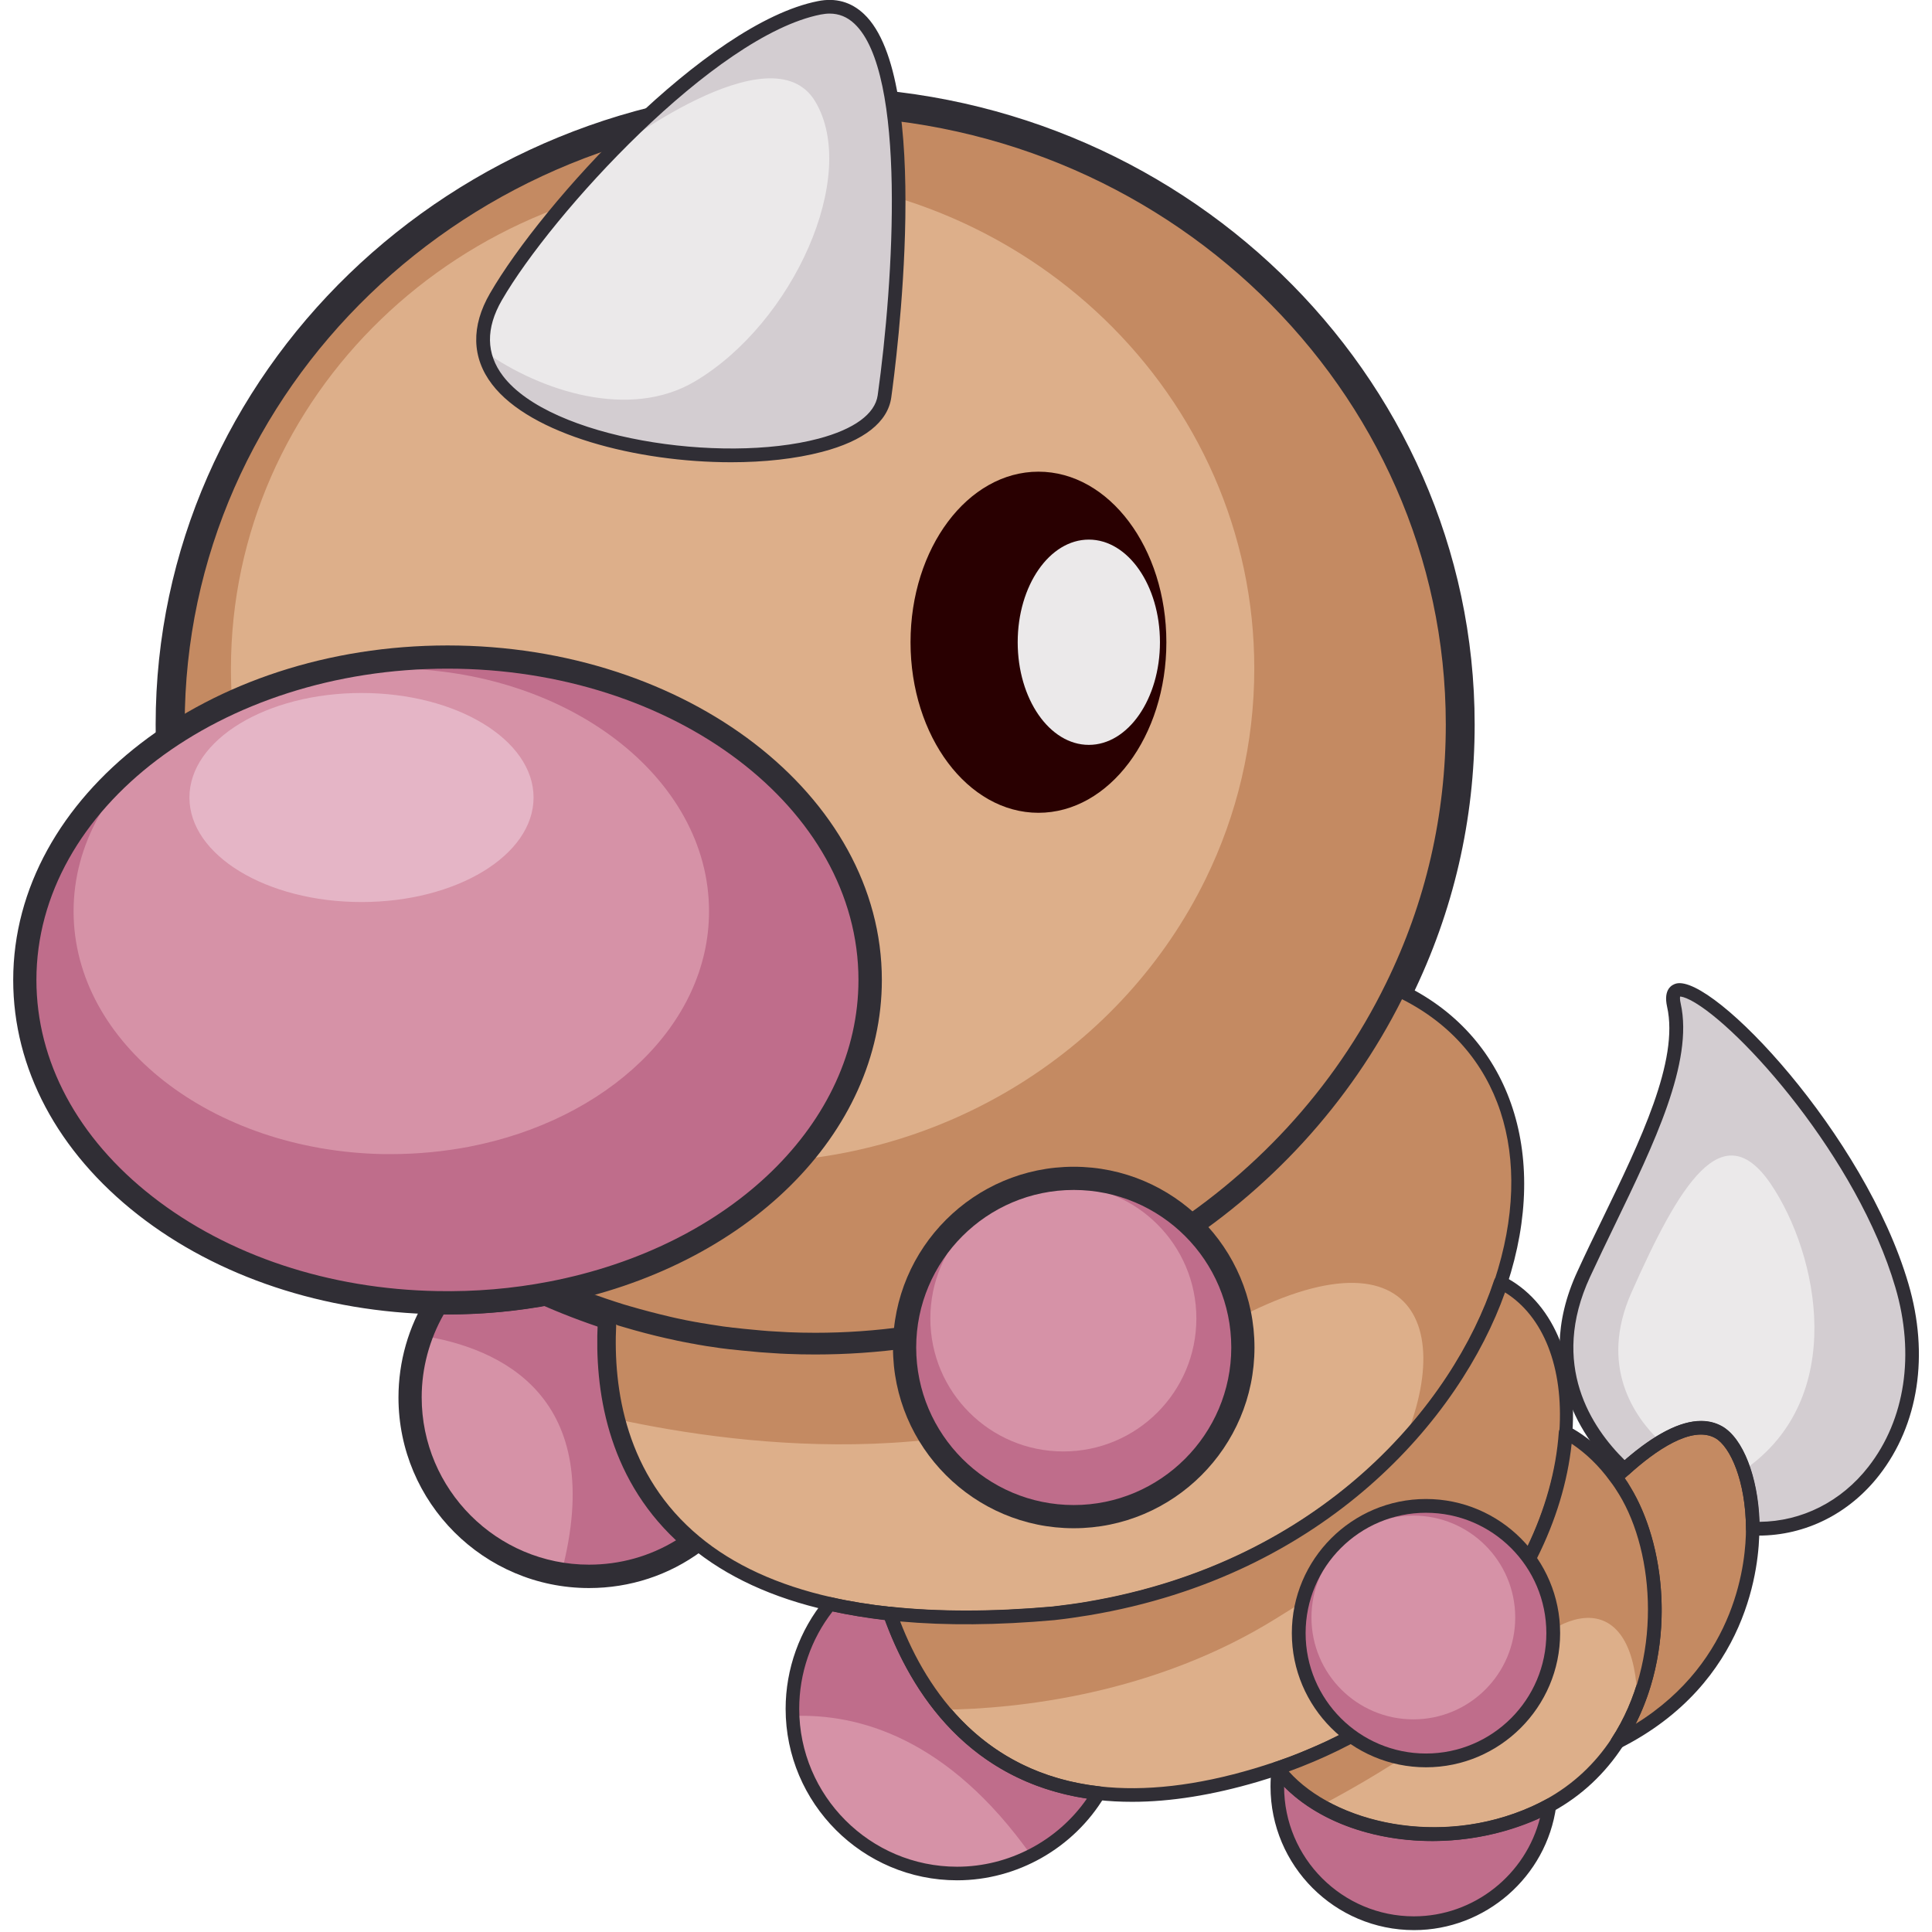
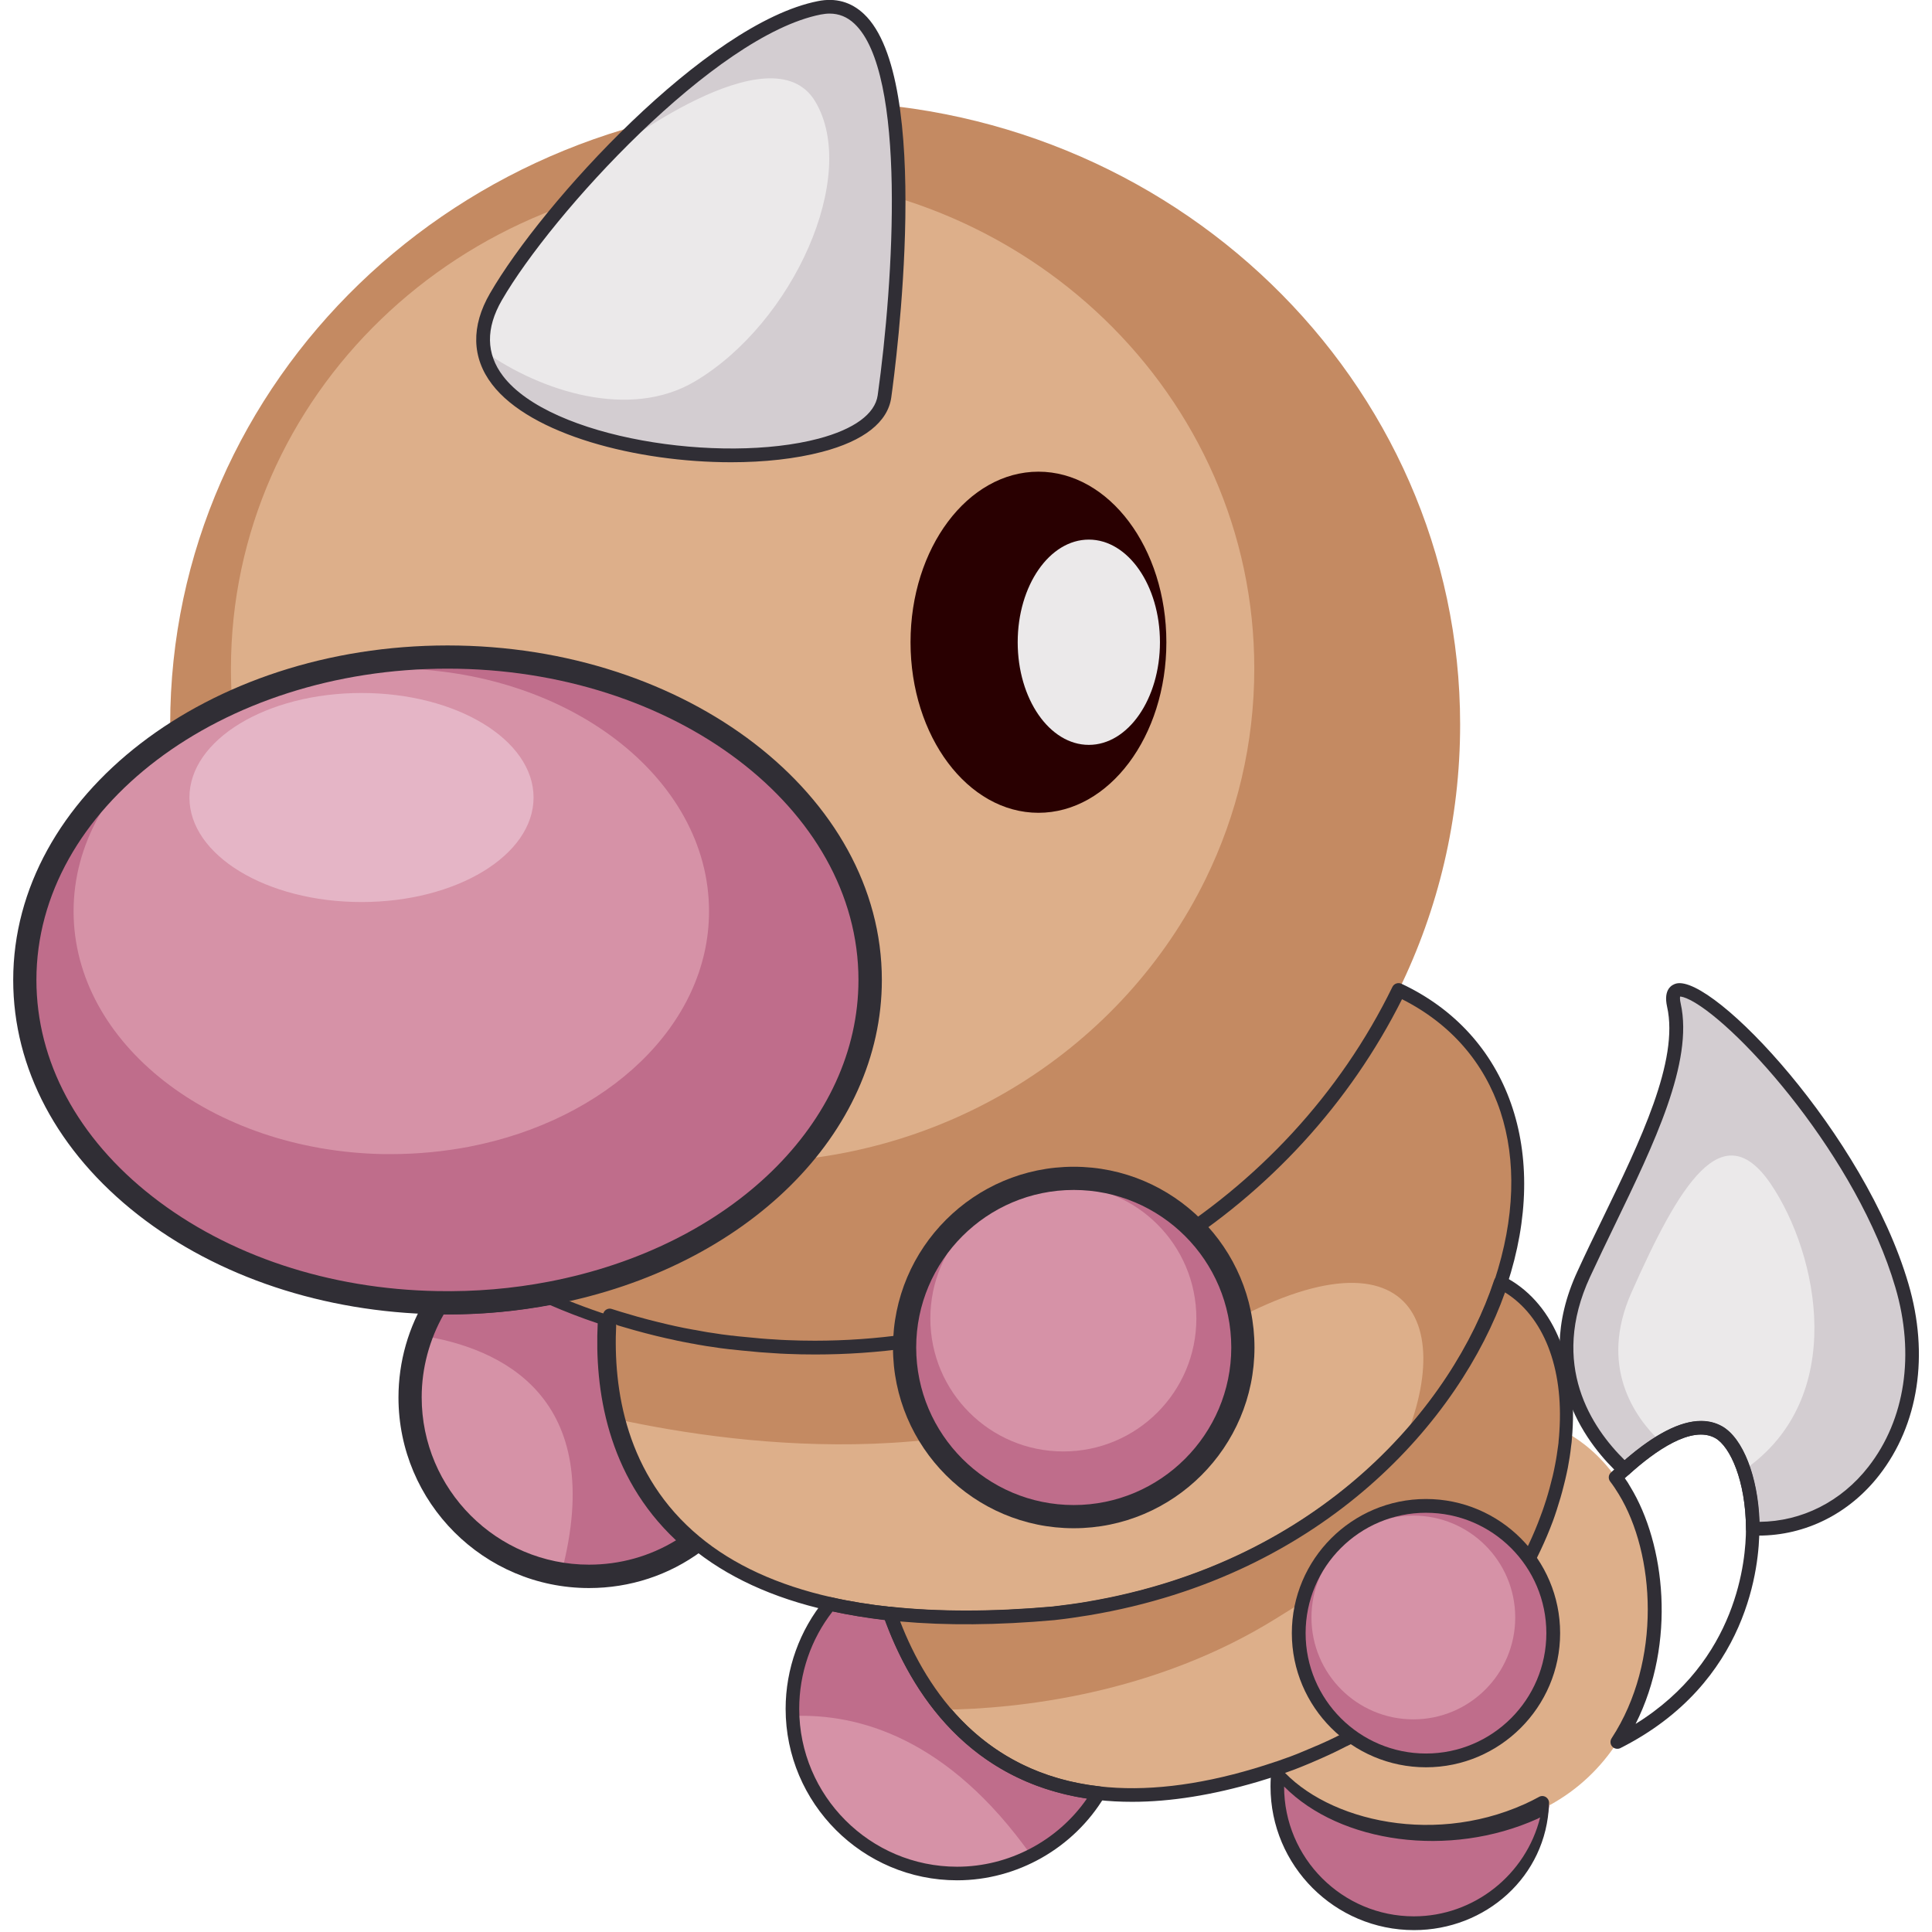
<svg xmlns="http://www.w3.org/2000/svg" version="1.1" id="Слой_1" x="0px" y="0px" viewBox="0 0 1024 1024" style="enable-background:new 0 0 1024 1024;" xml:space="preserve">
  <style type="text/css">
	.st0{fill:#D692A7;}
	.st1{fill:#BF6D8B;}
	.st2{fill:#302E35;}
	.st3{fill:#C48A62;}
	.st4{fill:#DDAF8A;}
	.st5{fill:#290001;}
	.st6{fill:#EBE9EA;}
	.st7{fill:#D3CDD1;}
	.st8{fill:#E5B5C6;}
</style>
  <g>
    <path class="st0" d="M368.4,817.1c-15.7,11.5-35.1,18.4-56.1,18.4c-5.1,0-10.1-0.4-14.9-1.2c-45.3-7.2-79.9-46.4-79.9-93.7   c0-11.5,2.1-22.6,5.8-32.8c2.3-6.2,5.2-12,8.6-17.5c1.8,0,3.6,0.1,5.4,0.1c18.9,0,37.3-1.8,54.9-5.2c10.1,4.4,20.5,8.4,31.2,11.8   C321,728.3,324.6,780.8,368.4,817.1z" />
    <path class="st1" d="M368.4,817.1c-15.7,11.5-35.1,18.4-56.1,18.4c-5.1,0-10.1-0.4-14.9-1.2c25.2-94.6-32.8-120-74.1-126.4   c2.3-6.2,5.2-12,8.6-17.5c1.8,0,3.6,0.1,5.4,0.1c18.9,0,37.3-1.8,54.9-5.2c10.1,4.4,20.5,8.4,31.2,11.8   C321,728.3,324.6,780.8,368.4,817.1z" />
    <path class="st2" d="M312.2,841.7c-55.7,0-101-45.3-101-101c0-19,5.3-37.5,15.3-53.5c1.1-1.8,3.1-2.9,5.3-2.9   c20,0.4,39.9-1.3,59.1-5c1.2-0.2,2.5-0.1,3.6,0.4c9.9,4.3,20.2,8.2,30.6,11.6c2.7,0.9,4.4,3.5,4.2,6.3c-2.5,34.1,3,81.7,42.9,114.8   c1.5,1.2,2.3,3,2.2,4.9c-0.1,1.9-1,3.7-2.5,4.8C354.6,834.9,333.9,841.7,312.2,841.7z M235.2,696.6c-7.6,13.4-11.7,28.5-11.7,44   c0,48.9,39.8,88.7,88.7,88.7c16.4,0,32.2-4.4,46.1-12.9c-36.7-34.4-43.2-80.3-41.5-115c-8.7-2.9-17.2-6.2-25.5-9.8   C273.1,695.1,254.2,696.8,235.2,696.6z" />
    <path class="st3" d="M773.9,384c0,50.3-11.6,98-32.5,140.7c-54.7,112-172.6,189.5-309.3,189.5c-4.9,0-9.8-0.1-14.7-0.3   c-2.4-0.1-4.8-0.2-7.3-0.4c-2.4-0.2-4.8-0.3-7.2-0.5c-3.2-0.3-6.4-0.6-9.6-0.9c-2-0.2-3.9-0.4-5.9-0.7c-3.4-0.4-6.8-0.9-10.2-1.4   c-1.7-0.2-3.4-0.5-5-0.8c-1.7-0.3-3.4-0.6-5-0.9c-3.4-0.6-6.8-1.3-10.2-2c-1.1-0.2-2.2-0.5-3.2-0.7c-7.5-1.7-15-3.6-22.3-5.8   c-1.1-0.3-2.2-0.7-3.4-1c-1.6-0.5-3.3-1-4.9-1.5c-24.5-7.9-47.7-18.5-69.4-31.3C155.7,607.9,90.2,503.3,90.2,384   c0-182.4,153.1-330.2,341.9-330.2C620.8,53.8,773.9,201.6,773.9,384z" />
    <path class="st4" d="M664.8,354.3c0,39.9-9.2,77.7-25.8,111.6c-43.4,88.8-136.9,150.3-245.3,150.3c-3.9,0-7.8-0.1-11.6-0.2   c-1.9-0.1-3.8-0.2-5.8-0.3c-1.9-0.1-3.8-0.2-5.7-0.4c-2.5-0.2-5.1-0.5-7.6-0.7c-1.6-0.1-3.1-0.3-4.7-0.5c-2.7-0.3-5.4-0.7-8.1-1.1   c-1.3-0.2-2.7-0.4-4-0.7c-1.3-0.2-2.7-0.5-4-0.7c-2.7-0.5-5.4-1-8.1-1.6c-0.9-0.2-1.7-0.4-2.6-0.6c-6-1.3-11.9-2.9-17.7-4.6   c-0.9-0.3-1.8-0.5-2.7-0.8c-1.3-0.4-2.6-0.8-3.9-1.2c-19.4-6.3-37.8-14.6-55-24.8c-77.9-46-129.8-128.9-129.8-223.5   c0-144.6,121.4-261.8,271.1-261.8C543.4,92.5,664.8,209.7,664.8,354.3z" />
    <ellipse class="st5" cx="550.4" cy="340.4" rx="67.8" ry="90.4" />
    <path class="st4" d="M795.5,679.8c-9.7,29.5-27.2,59.1-51.8,85.5c-38.9,41.7-95.5,75.3-167.1,87.3c-6,1-12.1,1.9-18.4,2.6   c-33.2,2.9-61.8,2.7-86.4,0.1c-11.4-1.2-22-3-31.8-5.2c-31.3-7-54.5-18.7-71.6-32.9c-22.9-19-34.8-42.4-40.6-64.9   c-5.4-20.5-5.6-40.3-4.5-55.1c1.6,0.5,3.3,1,4.9,1.5c1.1,0.3,2.2,0.7,3.4,1c7.3,2.2,14.7,4.1,22.3,5.8c1.1,0.2,2.2,0.5,3.2,0.7   c3.4,0.7,6.8,1.4,10.2,2c1.7,0.3,3.4,0.6,5,0.9c1.7,0.3,3.4,0.6,5,0.8c3.4,0.6,6.8,1,10.2,1.4c2,0.2,3.9,0.5,5.9,0.7   c3.2,0.3,6.4,0.6,9.6,0.9c2.4,0.2,4.8,0.4,7.2,0.5c2.4,0.2,4.8,0.3,7.3,0.4c4.9,0.2,9.8,0.3,14.7,0.3   c136.7,0,254.7-77.5,309.3-189.5C800.9,552.6,816.5,615.8,795.5,679.8z" />
    <path class="st4" d="M829.9,759.1c-0.1,1.7-0.2,3.3-0.4,5c-0.1,0.7-0.2,1.5-0.2,2.2c-0.4,3.6-1,7.2-1.7,10.9   c-0.4,2.1-0.8,4.1-1.3,6.2c-0.2,1-0.5,2.1-0.8,3.1c-1,4.2-2.2,8.4-3.7,12.6c-0.4,1-0.7,2.1-1.1,3.2c-0.3,0.9-0.7,1.9-1,2.8   c-3.7,9.9-8.3,19.8-13.9,29.6c-0.6,1.1-1.3,2.3-2,3.4c-0.8,1.3-1.5,2.5-2.3,3.8c-0.7,1.2-1.5,2.4-2.3,3.6c-0.9,1.3-1.7,2.6-2.6,3.9   c-0.8,1.1-1.6,2.2-2.4,3.4c-2.2,3-4.6,6.1-7,9.1c-0.8,1-1.6,2-2.4,3c-3.8,4.5-7.8,9-12.1,13.3c-1.4,1.4-2.8,2.8-4.2,4.2   c-0.1,0.1-0.2,0.2-0.4,0.3c-1.5,1.5-3.1,3-4.7,4.4c-1.3,1.2-2.6,2.4-4,3.6c-0.4,0.3-0.7,0.6-1.1,1c-1.6,1.4-3.2,2.7-4.9,4   c-1.2,1-2.5,2-3.8,3c-0.7,0.6-1.4,1.1-2.1,1.6c-1.6,1.2-3.1,2.3-4.7,3.5c0,0-0.1,0.1-0.1,0.1c-1.7,1.2-3.4,2.4-5.1,3.5   c-2.1,1.4-4.3,2.9-6.5,4.2c-1.9,1.2-3.9,2.4-5.9,3.6c-1.9,1.1-3.9,2.2-5.8,3.4c-0.3,0.2-0.7,0.4-1,0.6c-1.9,1-3.8,2-5.7,3   c-0.1,0-0.2,0.1-0.2,0.1c-2.1,1.1-4.2,2.1-6.3,3.1c-2,1-4.1,1.9-6.2,2.9c-0.6,0.3-1.2,0.5-1.8,0.8c-1.9,0.9-3.8,1.7-5.8,2.5   c-2.3,1-4.7,1.9-7.1,2.8c-2.4,0.9-4.9,1.8-7.3,2.6c-0.2,0.1-0.5,0.2-0.7,0.2c-3.7,1.3-7.5,2.5-11.4,3.7   c-32.7,9.7-60.2,12.1-83.4,9.5c-38.1-4.3-64.3-22.4-82.3-44.1c-13.5-16.3-22.3-34.7-28.1-51c24.6,2.6,53.2,2.8,86.4-0.1   c6.2-0.7,12.4-1.6,18.4-2.6c116.8-19.6,193.8-96.7,218.9-172.8C820.4,692.4,832.4,722.9,829.9,759.1z" />
    <path class="st4" d="M867.9,902.7c-2.8,7.2-6.4,14.1-10.6,20.6c-8.7,13.4-20.6,25.1-36,33.5c-2.5,1.4-5.1,2.7-7.8,3.9   c-39.4,17.7-83.9,13.6-113.6-3.7c-9-5.2-16.6-11.7-22.3-19.1c-0.2-0.2-0.4-0.5-0.6-0.7c0.2-0.1,0.5-0.2,0.7-0.2   c39.6-13.7,71-34.6,94.8-58.8c36.3-36.8,54.8-81.1,57.4-119.1c8.8,4.8,18.1,12.3,26.5,23.9c1.6,2.2,3.2,4.6,4.7,7.1   C878.5,818.6,883,864.3,867.9,902.7z" />
-     <path class="st3" d="M929,810.2c0.1,37.3-17.2,85.5-71.8,113.1c27-41.3,24.6-99.3,3.9-133.2c-1.5-2.5-3.1-4.9-4.7-7.1   c1.4-1.4,2.9-2.7,4.5-4.1c15.9-14.3,36.1-27.6,50-19.8C920.8,764.7,928.9,785,929,810.2z" />
    <path class="st6" d="M929,810.2c0-11.7-1.8-22.4-4.7-31c-3.3-9.9-8.1-17.1-13.4-20.1c-8.7-4.9-19.9-1.5-30.9,5.2   c-6.6,4.1-13.2,9.3-19.1,14.7c-16.6-15.3-45.6-51.6-21.5-103.6c23.4-50.8,55.9-106.2,47.7-142.5C879,496.6,980.6,588,1008,681.4   C1028.8,752.2,986.2,812.4,929,810.2z" />
    <path class="st7" d="M929,810.2c0-11.7-1.8-22.4-4.7-31c55.5-38.2,39.4-114.5,14.3-151.6c-25.6-37.7-48.4,0-74,57.7   c-17.1,38.8,1.4,65.5,15.5,78.9c-6.6,4.1-13.2,9.3-19.1,14.7c-16.6-15.3-45.6-51.6-21.5-103.6c23.4-50.8,55.9-106.2,47.7-142.5   C879,496.6,980.6,588,1008,681.4C1028.8,752.2,986.2,812.4,929,810.2z" />
    <path class="st2" d="M932,813.9c-1,0-2.1,0-3.1-0.1c-1.9-0.1-3.5-1.7-3.5-3.6c-0.1-25.3-8.4-43.6-16.3-48   c-12.4-6.9-31.8,6.7-45.8,19.4c-1.4,1.2-3.5,1.2-4.9,0c-15.2-14-47.9-52.6-22.3-107.8c4.2-9.2,8.8-18.7,13.3-27.9   c20-41.2,40.6-83.8,34.2-112.3c-2.1-9.4,2.6-11.7,4.8-12.3c19.5-5,100,80.2,123.1,159.1c11.1,37.7,5.4,74.7-15.5,101.5   C980.1,802.3,956.9,813.9,932,813.9z M901.6,753.1c4,0,7.7,0.9,11.1,2.8c11.1,6.2,19.1,26.8,19.9,50.7   c22.4-0.2,43.3-10.7,57.7-29.2c19.5-25,24.7-59.6,14.3-95c-20.1-68.6-82.5-138.5-108.4-152.2c-3.5-1.8-5.2-2-5.7-2   c-0.1,0.4-0.2,1.5,0.3,3.7c6.9,31-14.3,74.7-34.8,117.1c-4.4,9.1-9,18.6-13.2,27.7c-21.7,46.8,1,80.2,18.3,97.2   C877,760.1,890.6,753.1,901.6,753.1z" />
    <path class="st0" d="M582.2,950.4c-8.4,14.1-20.7,25.7-35.5,33.2c-11.9,6-25.2,9.4-39.4,9.4c-46.9,0-85.2-37.1-87.2-83.5   c-0.1-1.3-0.1-2.5-0.1-3.8c0-21.1,7.5-40.5,19.9-55.6c9.8,2.2,20.3,3.9,31.8,5.2C485.2,893.2,515.5,942.8,582.2,950.4z" />
    <path class="st1" d="M821.2,956.8c-4.8,35.3-35.1,62.6-71.8,62.6c-40,0-72.5-32.4-72.5-72.5c0-3,0.2-6,0.6-9   c24.5,31.9,84.5,45.9,135.8,22.8C816.1,959.5,818.7,958.2,821.2,956.8z" />
-     <path class="st2" d="M432.1,721.9c-5.3,0-10.2-0.1-15-0.3c-2.5-0.1-4.9-0.2-7.4-0.4c-2.5-0.2-4.9-0.3-7.4-0.5   c-3.2-0.3-6.5-0.6-9.7-0.9c-1.8-0.2-3.8-0.4-5.7-0.7l-0.3,0c-3.8-0.5-7.3-0.9-10.5-1.5c-1.6-0.2-3.4-0.5-5.2-0.9   c-1.4-0.2-2.8-0.5-4.4-0.8l-0.7-0.1c-3.6-0.7-7.1-1.4-10.4-2.1c-1-0.2-2.1-0.5-3.3-0.7c-7.6-1.7-15.3-3.7-22.8-5.9l-3.4-1   c-1.7-0.5-3.3-1-5-1.6c-24.9-8.1-48.7-18.8-71-32c-50.2-29.6-92.1-71.3-121.4-120.6C98.4,501,82.5,443,82.5,384   c0-186.3,156.8-337.9,349.6-337.9c192.7,0,349.5,151.6,349.5,337.9c0,50.4-11.2,98.9-33.3,144.1c-27.9,57.1-71.7,105.5-126.7,139.9   C565.1,703.2,499.6,721.9,432.1,721.9z M432.1,61.5C247.8,61.5,97.9,206.2,97.9,384c0,113.2,59.8,216.1,160,275.2   c21.3,12.6,44.1,22.9,67.8,30.6c1.6,0.5,3.2,1,4.7,1.5l3.4,1c7.2,2.1,14.5,4,21.8,5.7c1,0.2,2,0.5,3.1,0.7c3.2,0.7,6.6,1.4,10,2   l0.7,0.1c1.4,0.3,2.8,0.5,4.2,0.7c1.7,0.3,3.3,0.6,4.9,0.8c3.1,0.5,6.3,1,10,1.4l0.4,0c1.8,0.2,3.5,0.4,5.3,0.6   c3.2,0.3,6.4,0.6,9.5,0.9c2.4,0.2,4.7,0.4,7,0.5c2.4,0.1,4.7,0.3,7.1,0.4c4.6,0.2,9.3,0.3,14.4,0.3c128.8,0,247.5-72.7,302.4-185.2   c21.1-43,31.7-89.2,31.7-137.3C766.2,206.2,616.3,61.5,432.1,61.5z" />
    <path class="st1" d="M461.2,519.4c0,80-71.9,147.2-169.1,166c-17.6,3.4-36,5.2-54.9,5.2c-1.8,0-3.6,0-5.4-0.1   c-121.2-2.2-218.6-77.9-218.6-171.1c0-94.5,100.3-171.2,224-171.2C360.9,348.2,461.2,424.8,461.2,519.4z" />
    <path class="st0" d="M375.8,483c0,60.2-54.1,110.7-127.2,124.8c-13.2,2.5-27,3.9-41.3,3.9c-1.4,0-2.7,0-4.1,0   C112.2,610,39,553,39,483c0-71.1,75.4-128.7,168.4-128.7C300.4,354.3,375.8,411.9,375.8,483z" />
    <path class="st6" d="M468.8,210.1c-6.9,49.6-200,39.1-212.1-23.9c-1.7-8.7,0.1-18.3,6.2-28.9c11.9-20.5,34-48.8,59.9-75.6   c0,0,0,0,0,0c35.7-37,78.6-71,111.4-77.5C490.8-7,476.7,153.8,468.8,210.1z" />
    <path class="st2" d="M237.2,696.7c-1.9,0-3.7,0-5.6-0.1c-60-1.1-116.3-19.8-158.4-52.7C30.5,610.5,7,566.3,7,519.4   c0-97.8,103.3-177.3,230.2-177.3s230.2,79.5,230.2,177.3c0,81.5-71.6,152.3-174.1,172C275,694.9,256.2,696.7,237.2,696.7z    M237.2,354.4c-120.1,0-217.9,74-217.9,165c0,43.1,21.8,83.8,61.5,114.8c40.1,31.3,93.7,49.1,151,50.1c20,0.4,39.9-1.3,59.1-5   C387.6,660.7,455,594.9,455,519.4C455,428.4,357.3,354.4,237.2,354.4z" />
    <path class="st2" d="M857.2,926.9c-1,0-2-0.4-2.7-1.2c-1.1-1.2-1.2-3-0.3-4.4c26.8-41,23-97.9,3.8-129.3c-1.4-2.3-2.9-4.6-4.6-6.8   c-1.1-1.5-0.9-3.5,0.4-4.7c1.5-1.4,3-2.8,4.6-4.2c23-20.7,41.2-27.5,54.2-20.3c11.7,6.6,19.9,28.9,19.9,54.3c0,0,0,0,0,0   c0,18.5-5.1,81.7-73.8,116.3C858.3,926.8,857.8,926.9,857.2,926.9z M861.2,783.5c1.1,1.5,2.1,3.1,3,4.7   c18.3,30.1,24.4,82.4,2.7,125.5c54.2-33.6,58.5-87.1,58.5-103.5c-0.1-25.3-8.4-43.6-16.3-48c-12.4-6.9-31.8,6.7-45.8,19.4   C862.6,782.2,861.9,782.9,861.2,783.5z" />
-     <path class="st2" d="M749.5,1023c-42,0-76.1-34.1-76.1-76.1c0-3.2,0.2-6.4,0.6-9.4c0.2-1.5,1.2-2.7,2.6-3c1.4-0.4,2.9,0.1,3.8,1.3   c22.3,29,80.4,44.7,131.5,21.7c2.8-1.3,5.3-2.5,7.6-3.8c1.2-0.7,2.7-0.6,3.8,0.2c1.1,0.8,1.7,2.1,1.5,3.5   C819.7,994.7,787.3,1023,749.5,1023z M680.6,946.9c0,38,30.9,68.8,68.8,68.8c31.8,0,59.4-22.1,66.9-52.4c-0.5,0.2-0.9,0.4-1.4,0.7   C768.3,985,710.4,977,680.6,946.9z" />
+     <path class="st2" d="M749.5,1023c-42,0-76.1-34.1-76.1-76.1c0-3.2,0.2-6.4,0.6-9.4c0.2-1.5,1.2-2.7,2.6-3c22.3,29,80.4,44.7,131.5,21.7c2.8-1.3,5.3-2.5,7.6-3.8c1.2-0.7,2.7-0.6,3.8,0.2c1.1,0.8,1.7,2.1,1.5,3.5   C819.7,994.7,787.3,1023,749.5,1023z M680.6,946.9c0,38,30.9,68.8,68.8,68.8c31.8,0,59.4-22.1,66.9-52.4c-0.5,0.2-0.9,0.4-1.4,0.7   C768.3,985,710.4,977,680.6,946.9z" />
    <path class="st1" d="M582.2,950.4c-8.4,14.1-20.7,25.7-35.5,33.2c-44.1-62.4-91.7-75.5-126.6-74.1c-0.1-1.3-0.1-2.5-0.1-3.8   c0-21.1,7.5-40.5,19.9-55.6c9.8,2.2,20.3,3.9,31.8,5.2C485.2,893.2,515.5,942.8,582.2,950.4z" />
    <path class="st2" d="M507.3,996.6c-50.1,0-90.9-40.8-90.9-90.9c0-21.1,7.4-41.7,20.8-57.9c0.9-1.1,2.3-1.5,3.6-1.2   c9.6,2.2,20.1,3.9,31.4,5.1c1.4,0.1,2.6,1.1,3,2.4c13.6,38.3,43.3,85.5,107.5,92.7c1.2,0.1,2.3,0.9,2.8,2c0.5,1.1,0.5,2.4-0.1,3.5   C569,979.6,539.1,996.6,507.3,996.6z M441.3,854.1c-11.5,14.7-17.7,32.9-17.7,51.6c0,46.1,37.5,83.7,83.7,83.7   c27.4,0,53.3-13.7,68.8-36.1c-62.8-9.6-92.8-55.9-107-94.6C459.2,857.5,449.9,856,441.3,854.1z" />
    <path class="st3" d="M795.5,679.8c-9.7,29.5-27.2,59.1-51.8,85.5c30.8-71.8-3.4-125.2-121.9-46.1c-96.5,64.3-228.8,47.3-293.9,33.2   c-5.4-20.5-5.6-40.3-4.5-55.1c1.6,0.5,3.3,1,4.9,1.5c1.1,0.3,2.2,0.7,3.4,1c7.3,2.2,14.7,4.1,22.3,5.8c1.1,0.2,2.2,0.5,3.2,0.7   c3.4,0.7,6.8,1.4,10.2,2c1.7,0.3,3.4,0.6,5,0.9c1.7,0.3,3.4,0.6,5,0.8c3.4,0.6,6.8,1,10.2,1.4c2,0.2,3.9,0.5,5.9,0.7   c3.2,0.3,6.4,0.6,9.6,0.9c2.4,0.2,4.8,0.4,7.2,0.5c2.4,0.2,4.8,0.3,7.3,0.4c4.9,0.2,9.8,0.3,14.7,0.3   c136.7,0,254.7-77.5,309.3-189.5C800.9,552.6,816.5,615.8,795.5,679.8z" />
    <path class="st2" d="M512,860.9c-14.4,0-28-0.7-40.7-2.1c-11.5-1.2-22.3-3-32.2-5.2c-29.6-6.6-54.2-18-73.1-33.7   c-43.1-35.8-49-86.7-46.4-123c0.1-1.1,0.7-2.1,1.6-2.7c0.9-0.6,2.1-0.8,3.1-0.4c1.7,0.5,3.2,1,4.8,1.5l3.4,1   c7.2,2.2,14.7,4.1,22,5.8c1.1,0.2,2.1,0.5,3.1,0.7c3.2,0.7,6.6,1.4,10.1,2l0.7,0.1c1.4,0.3,2.9,0.5,4.3,0.8c1.7,0.3,3.3,0.6,5,0.8   c3.1,0.5,6.4,1,10.1,1.4l0.4,0c1.8,0.2,3.6,0.5,5.4,0.6c3.2,0.3,6.4,0.6,9.5,0.9c2.4,0.2,4.8,0.4,7.1,0.5c2.4,0.2,4.8,0.3,7.2,0.4   c4.6,0.2,9.4,0.3,14.5,0.3c130.3,0,250.5-73.6,306.1-187.5c0.9-1.8,3-2.5,4.8-1.7c57.1,26.8,79.1,89.4,56,159.5l0,0   c-22.2,67.4-93.6,153.7-221.8,175.2c-6,1-12.3,1.9-18.6,2.6C542.3,860.2,526.7,860.9,512,860.9z M326.6,702   c-1.7,34.3,5.1,80,44.1,112.4c18,15,41.6,25.8,70.1,32.2c9.6,2.2,20.1,3.9,31.4,5.1c25.3,2.7,54.1,2.7,85.7-0.1   c6.1-0.7,12.2-1.5,18.1-2.5c125-21,194.5-104.9,216.1-170.4l0,0c21.8-66.1,3-122.9-49-149.1c-27.6,55-70.3,101.7-123.6,135   c-55.8,34.9-120.6,53.3-187.4,53.3c-5.2,0-10.1-0.1-14.8-0.3c-2.4-0.1-4.9-0.2-7.3-0.4c-2.4-0.2-4.9-0.3-7.3-0.5   c-3.2-0.3-6.4-0.6-9.6-0.9c-1.9-0.2-3.7-0.4-5.6-0.6l-0.3,0c-3.8-0.4-7.2-0.9-10.3-1.4c-1.7-0.2-3.4-0.5-5.1-0.8   c-1.4-0.2-2.9-0.5-4.4-0.8l-0.7-0.1c-3.6-0.7-7.1-1.3-10.3-2.1c-1-0.2-2.2-0.5-3.3-0.7c-7.5-1.7-15.1-3.7-22.5-5.9l-3.4-1   C326.9,702.1,326.8,702,326.6,702z" />
    <path class="st3" d="M829.9,759.1c-0.1,1.7-0.2,3.3-0.4,5c-0.1,0.7-0.2,1.5-0.2,2.2c-0.4,3.6-1,7.2-1.7,10.9   c-0.4,2.1-0.8,4.1-1.3,6.2c-0.2,1-0.5,2.1-0.8,3.1c-1,4.2-2.2,8.4-3.7,12.6c-0.4,1-0.7,2.1-1.1,3.2c-0.3,0.9-0.7,1.9-1,2.8   c-3.7,9.9-8.3,19.8-13.9,29.6c-0.6,1.1-1.3,2.3-2,3.4c-0.8,1.3-1.5,2.5-2.3,3.8c-0.7,1.2-1.5,2.4-2.3,3.6c-0.9,1.3-1.7,2.6-2.6,3.9   c-0.8,1.1-1.6,2.2-2.4,3.4c4.1-46.2-2.2-67.6-117,4.5c-65.4,41-138.3,48.4-177.2,48.9c-13.5-16.3-22.3-34.7-28.1-51   c24.6,2.6,53.2,2.8,86.4-0.1c6.2-0.7,12.4-1.6,18.4-2.6c116.8-19.6,193.8-96.7,218.9-172.8C820.4,692.4,832.4,722.9,829.9,759.1z" />
    <path class="st2" d="M600.1,955c-6.3,0-12.4-0.3-18.4-1c-67.9-7.7-99.2-57.3-113.5-97.5c-0.4-1.2-0.2-2.5,0.6-3.5   c0.8-1,2-1.5,3.2-1.4c25.3,2.7,54.1,2.7,85.7-0.1c6.1-0.7,12.2-1.5,18.1-2.5c125-21,194.5-104.9,216.1-170.4c0.3-1,1.1-1.8,2.1-2.2   c1-0.4,2.1-0.4,3,0.1c25.5,12.9,39.1,43.9,36.4,82.8c0,0,0,0,0,0c-0.1,1.7-0.3,3.4-0.4,5.1c-0.1,0.7-0.2,1.5-0.3,2.3   c-0.4,3.8-1,7.5-1.7,11.2c-0.4,2.1-0.9,4.2-1.4,6.4c-0.3,1.1-0.5,2.1-0.8,3.2c-1,4.1-2.3,8.5-3.7,12.8l-0.4,1.2   c-0.2,0.7-0.5,1.4-0.7,2.1c-0.2,0.5-0.4,1.1-0.6,1.7l-0.4,1.1c-3.8,10.2-8.6,20.3-14.2,30.2c-0.7,1.1-1.3,2.3-2,3.5   c-0.8,1.3-1.6,2.6-2.4,3.9c-0.7,1.2-1.5,2.4-2.4,3.6l-0.5,0.8c-0.7,1.1-1.4,2.2-2.2,3.2c-0.5,0.8-1.1,1.6-1.7,2.4l-0.7,1   c-2.2,3.1-4.6,6.2-7.1,9.3l-0.8,0.9c-0.6,0.7-1.1,1.4-1.7,2.1c-3.8,4.6-8,9.1-12.3,13.5c-1.3,1.4-2.7,2.7-4.1,4.1   c-0.1,0.1-0.3,0.3-0.5,0.4c-1.6,1.5-3.2,3-4.8,4.5c-1.3,1.2-2.7,2.4-4.1,3.6l-0.4,0.3c-0.3,0.3-0.6,0.5-0.9,0.8   c-1.5,1.3-3.1,2.6-4.8,4c-1.2,1-2.5,2-3.8,3l-2.1,1.6c0,0-0.2,0.2-0.3,0.2c-1.5,1.1-3.1,2.3-4.6,3.4v0c0,0-0.1,0.1-0.1,0.1   c-1.7,1.2-3.4,2.4-5.1,3.6c-2.2,1.5-4.4,2.9-6.6,4.3c-1.9,1.2-3.9,2.5-5.9,3.6c-2,1.2-3.9,2.3-5.9,3.4l-1,0.6   c-2,1.1-3.9,2.1-5.9,3.1c0,0-0.2,0.1-0.3,0.1c-2.1,1.1-4.2,2.1-6.4,3.2c-2.1,1-4.2,2-6.3,2.9c-0.5,0.3-1.2,0.5-1.8,0.8   c-1.9,0.8-3.8,1.7-5.8,2.5c-2.3,1-4.7,1.9-7.2,2.9c-2.4,0.9-4.9,1.8-7.4,2.7c0,0,0,0,0,0c0,0-0.2,0.1-0.4,0.1   c-0.1,0-0.2,0.1-0.3,0.1c-3.9,1.3-7.8,2.6-11.6,3.7C642.8,951.4,620.5,955,600.1,955z M477.1,859.4c14.4,37.2,44.3,80.4,105.5,87.4   c24.2,2.8,51.8-0.4,82-9.4c3.7-1.1,7.5-2.3,11.3-3.6c0,0,0.2-0.1,0.4-0.1c0.1,0,0.2-0.1,0.3-0.1c2.4-0.9,4.9-1.7,7.3-2.6   c2.4-0.9,4.7-1.8,7-2.8c2-0.8,3.8-1.6,5.7-2.4c0.6-0.3,1.2-0.5,1.7-0.7c2.1-0.9,4.2-1.9,6.2-2.8c2.1-1,4.2-2,6.3-3.1   c0,0,0.2-0.1,0.3-0.1c1.8-1,3.7-2,5.6-3c0.3-0.2,0.6-0.4,1-0.6c2-1.1,3.9-2.2,5.8-3.3c1.9-1.1,3.9-2.3,5.8-3.5   c2.2-1.4,4.3-2.8,6.4-4.2c1.7-1.2,3.4-2.3,5-3.5c0,0,0.1-0.1,0.1-0.1c1.5-1.1,3-2.2,4.4-3.3l2.2-1.7c1.2-1,2.5-1.9,3.7-2.9   c1.7-1.3,3.2-2.6,4.8-4c0.4-0.3,0.6-0.5,0.8-0.6l0.4-0.4c1.3-1.1,2.6-2.3,3.9-3.4c1.6-1.5,3.2-2.9,4.7-4.4c0.1-0.1,0.3-0.3,0.5-0.4   c1.4-1.4,2.7-2.7,4-4c4.2-4.3,8.2-8.7,11.9-13.1c0.6-0.7,1.1-1.3,1.6-2l0.8-1c2.4-3,4.7-6,6.9-9l0.7-0.9c0.6-0.8,1.1-1.6,1.6-2.4   c0.8-1.1,1.5-2.1,2.1-3.1l0.5-0.8c0.8-1.2,1.5-2.3,2.2-3.5c0.8-1.3,1.6-2.5,2.3-3.8c0.6-1.1,1.3-2.2,1.9-3.3   c5.5-9.5,10.1-19.2,13.7-29l0.4-1.1c0.2-0.6,0.4-1.1,0.6-1.6c0.3-0.8,0.5-1.4,0.7-2l0.4-1.2c1.4-4.1,2.6-8.3,3.6-12.3   c0.3-1.1,0.5-2.1,0.8-3.1c0.5-2,0.9-4.1,1.3-6.1c0.7-3.5,1.2-7,1.7-10.7c0.1-0.7,0.2-1.4,0.2-2.1c0.2-1.7,0.3-3.3,0.4-4.9   c2.3-34-8.4-61.1-28.8-73.8c-23.7,66.7-94.8,150-220.3,171.1c-6,1-12.3,1.9-18.6,2.6C528.8,861.4,501.4,861.6,477.1,859.4z    M829.9,759.1L829.9,759.1L829.9,759.1z" />
-     <path class="st3" d="M867.9,902.7c-1-58.4-37.3-55.7-68.9-17.5c-24.9,30-72.2,57.7-99.2,71.9c-9-5.2-16.6-11.7-22.3-19.1   c-0.2-0.2-0.4-0.5-0.6-0.7c0.2-0.1,0.5-0.2,0.7-0.2c39.6-13.7,71-34.6,94.8-58.8c36.3-36.8,54.8-81.1,57.4-119.1   c8.8,4.8,18.1,12.3,26.5,23.9c1.6,2.2,3.2,4.6,4.7,7.1C878.5,818.6,883,864.3,867.9,902.7z" />
-     <path class="st2" d="M759.1,975.8c-34.3,0-66.8-12.6-84.5-35.6c-0.1-0.1-0.3-0.4-0.6-0.7c-0.7-0.9-0.9-2-0.6-3.1   c0.3-1.1,1-2,2.1-2.4c0.2-0.1,0.4-0.2,0.6-0.2c0.1,0,0.2-0.1,0.3-0.1c36.7-12.7,68.1-32.2,93.4-57.9c33-33.5,53.6-76.1,56.4-116.8   c0.1-1.2,0.8-2.3,1.9-2.9c1.1-0.6,2.4-0.6,3.5,0c10.6,5.7,19.9,14.1,27.7,25c1.8,2.4,3.3,4.8,4.9,7.3c20,32.9,25.4,92.1-4,137.1   l0,0c-9.6,14.7-22.1,26.4-37.3,34.7c-2.4,1.3-5.1,2.7-8.1,4.1C797.2,972,777.9,975.8,759.1,975.8z M683.1,938.9   c24.1,27,79.8,40.6,128.9,18.5c2.8-1.3,5.3-2.5,7.6-3.8c14.1-7.8,25.8-18.7,34.7-32.3l0,0c26.8-41,23-97.9,3.8-129.3   c-1.4-2.3-2.9-4.6-4.6-6.8c-6-8.3-12.9-14.9-20.5-20c-4.3,40.6-25.2,82.4-57.9,115.6C750,906.3,719,925.8,683.1,938.9z" />
    <path class="st7" d="M468.8,210.1c-6.9,49.6-200,39.1-212.1-23.9c29.9,21.2,77.1,36.5,111.7,15.9c52.2-31,87.1-109.2,63.7-148.3   c-23.1-38.7-107.3,26.3-109.3,27.9c35.7-37,78.6-71,111.4-77.5C490.8-7,476.7,153.8,468.8,210.1z" />
    <path class="st2" d="M387.5,245c-49.9,0-106.3-14.6-126.7-41.3c-10.8-14.1-11.2-30.8-1.1-48.2l0,0c27.7-48,114.7-143.2,173.8-154.9   c9.4-1.9,17.6,0.4,24.4,6.8c36.8,34.7,16.9,186,14.5,203.2c-1.8,13.1-14.5,23.1-36.7,28.9C421.6,243.2,405,245,387.5,245z    M439.7,7.2c-1.5,0-3.1,0.2-4.7,0.5C378.8,18.8,292.4,113.4,266,159.1l0,0c-8.6,14.9-8.4,28.4,0.6,40.2   c25.2,33.1,115.6,46.8,167.2,33.2c18.9-5,30-13.1,31.4-23c8.5-60.8,15.4-170.8-12.3-196.9C449.1,9,444.7,7.2,439.7,7.2z    M262.9,157.3L262.9,157.3L262.9,157.3z" />
    <ellipse class="st8" cx="191.6" cy="422.7" rx="91.2" ry="55.4" />
    <ellipse class="st6" cx="577.1" cy="340.4" rx="37.7" ry="54.4" />
    <circle class="st1" cx="569.1" cy="714.2" r="89.7" />
    <circle class="st0" cx="563.6" cy="698.8" r="70.5" />
    <path class="st2" d="M569.1,810c-52.8,0-95.8-43-95.8-95.8c0-52.8,43-95.8,95.8-95.8c52.8,0,95.8,43,95.8,95.8   C664.9,767,621.9,810,569.1,810z M569.1,630.7c-46.1,0-83.5,37.5-83.5,83.5c0,46.1,37.5,83.5,83.5,83.5s83.5-37.5,83.5-83.5   C652.6,668.1,615.2,630.7,569.1,630.7z" />
    <circle class="st1" cx="755.8" cy="865.6" r="67.4" />
    <circle class="st0" cx="749.1" cy="857.3" r="54" />
    <path class="st2" d="M755.8,936.7c-39.2,0-71.1-31.9-71.1-71.1s31.9-71.1,71.1-71.1s71.1,31.9,71.1,71.1S794.9,936.7,755.8,936.7z    M755.8,801.8c-35.2,0-63.8,28.6-63.8,63.8s28.6,63.8,63.8,63.8c35.2,0,63.8-28.6,63.8-63.8S791,801.8,755.8,801.8z" />
  </g>
</svg>